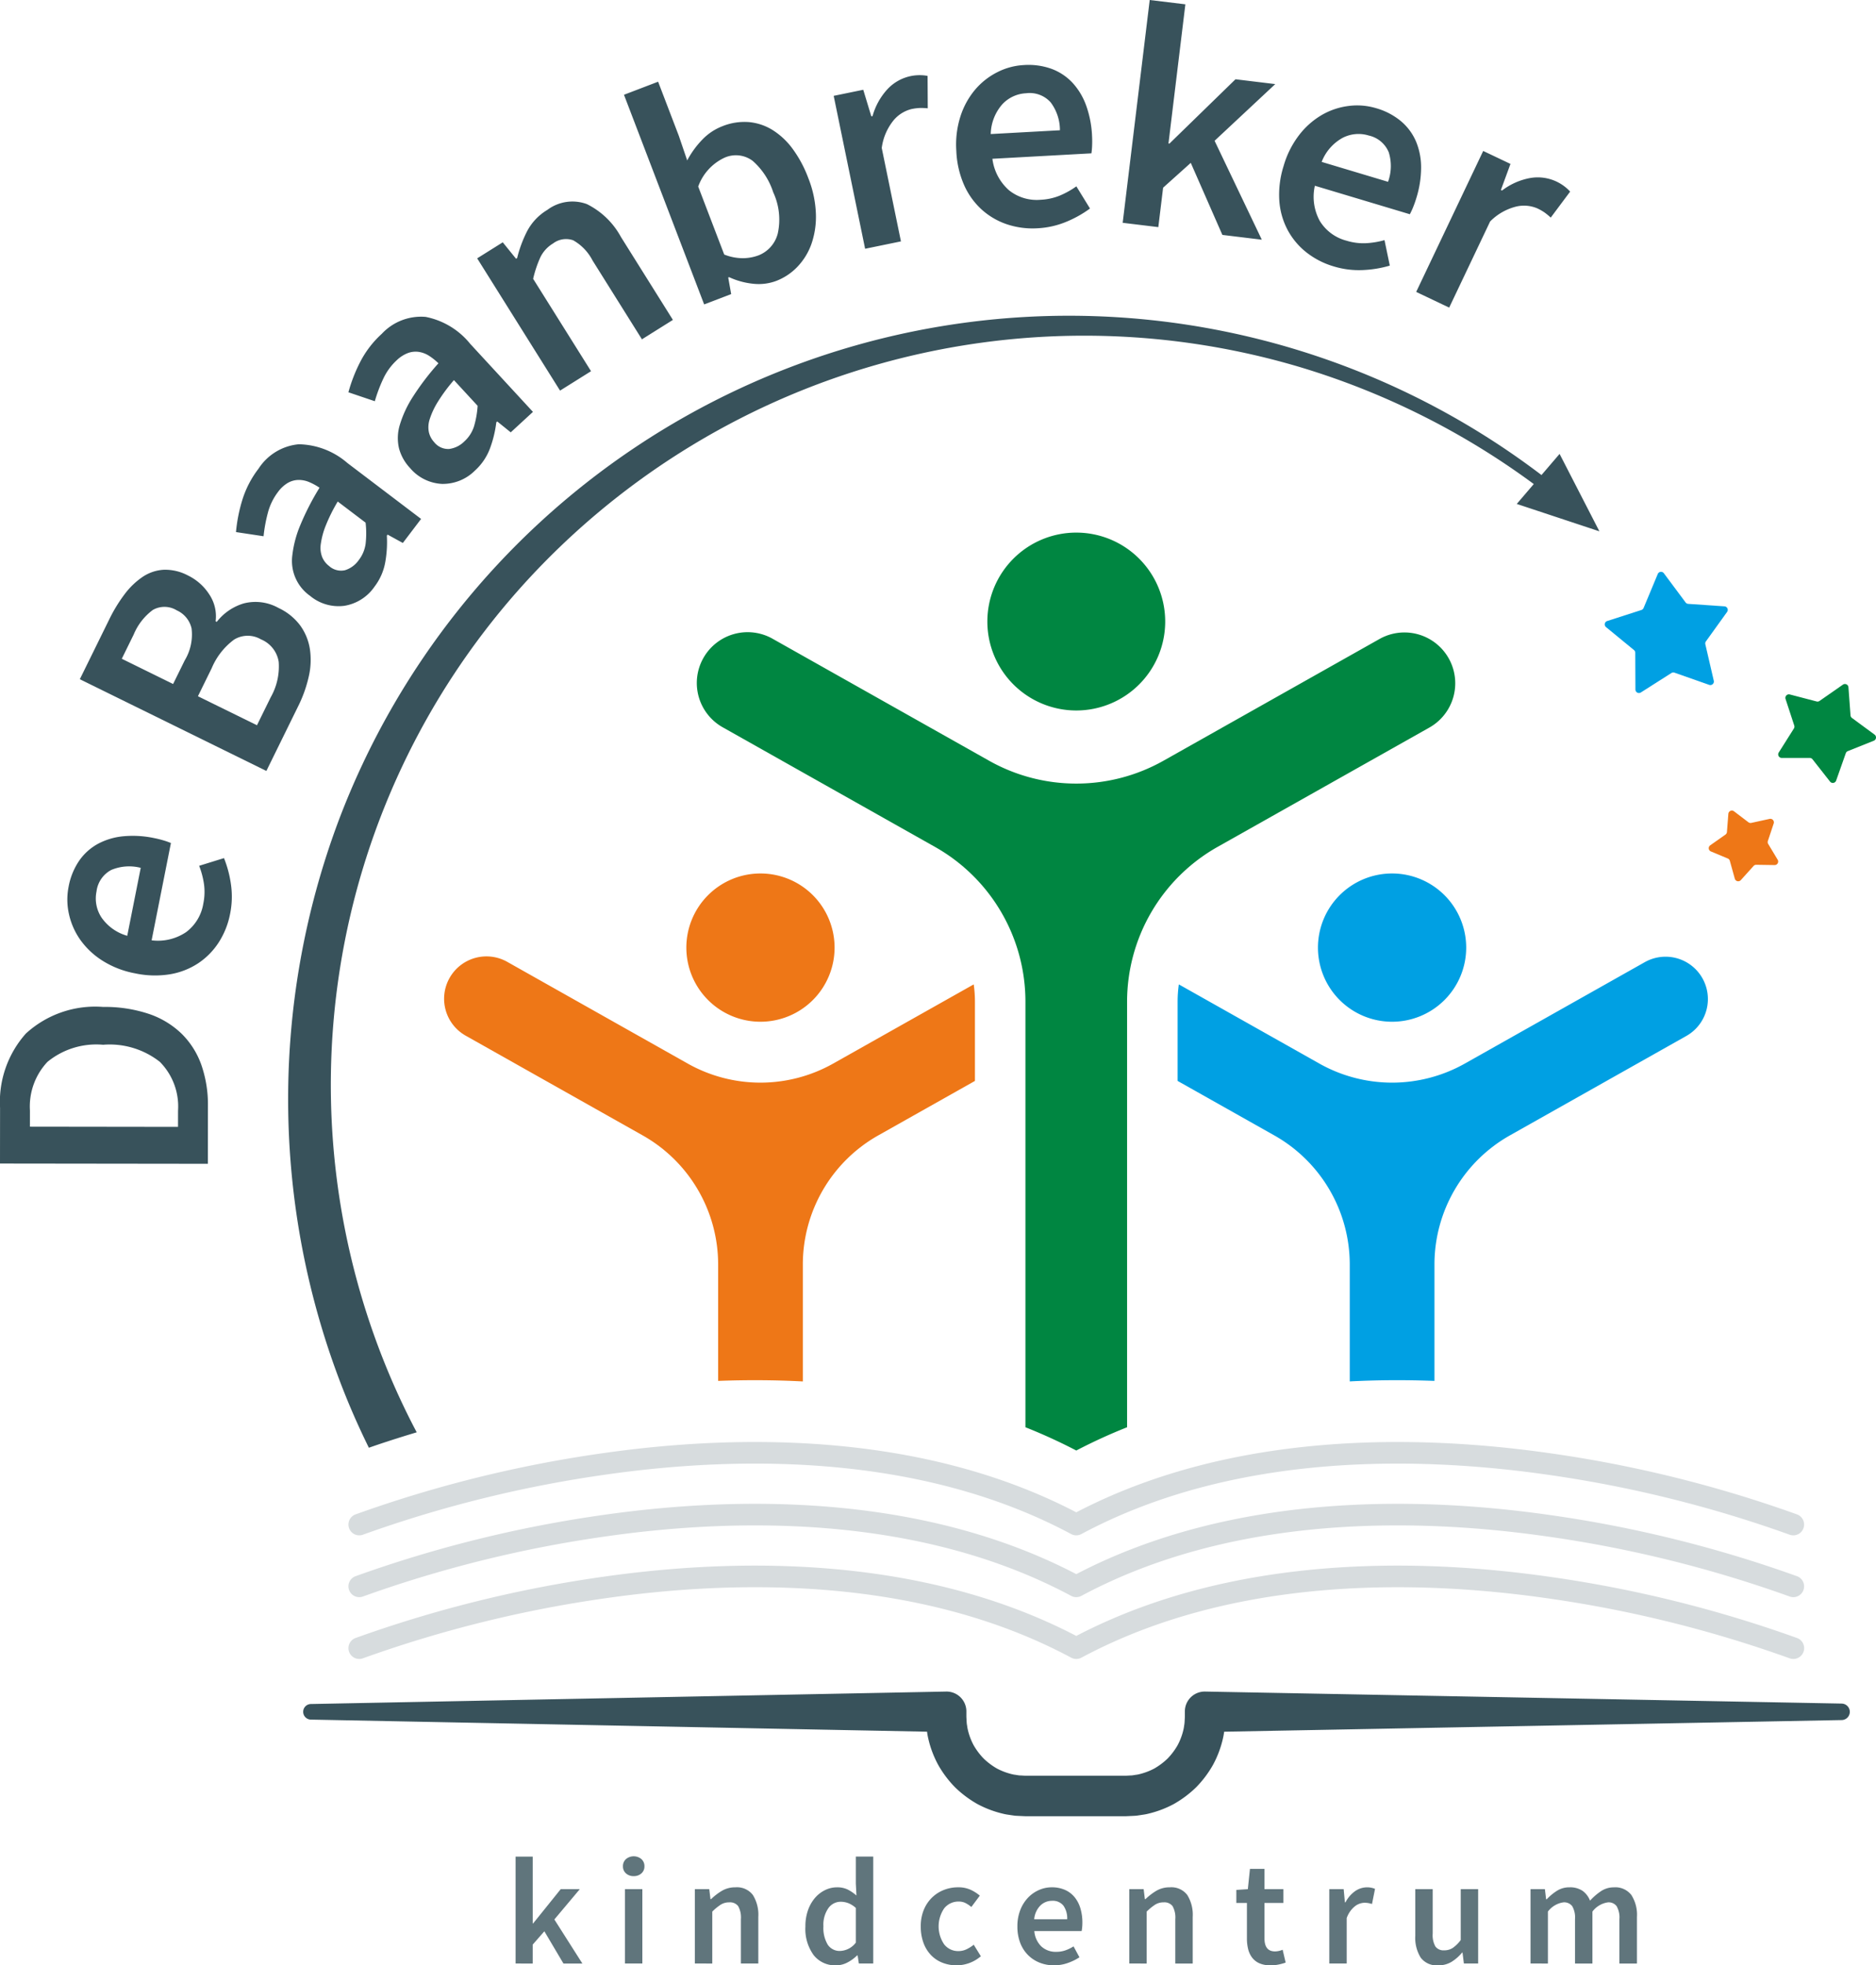
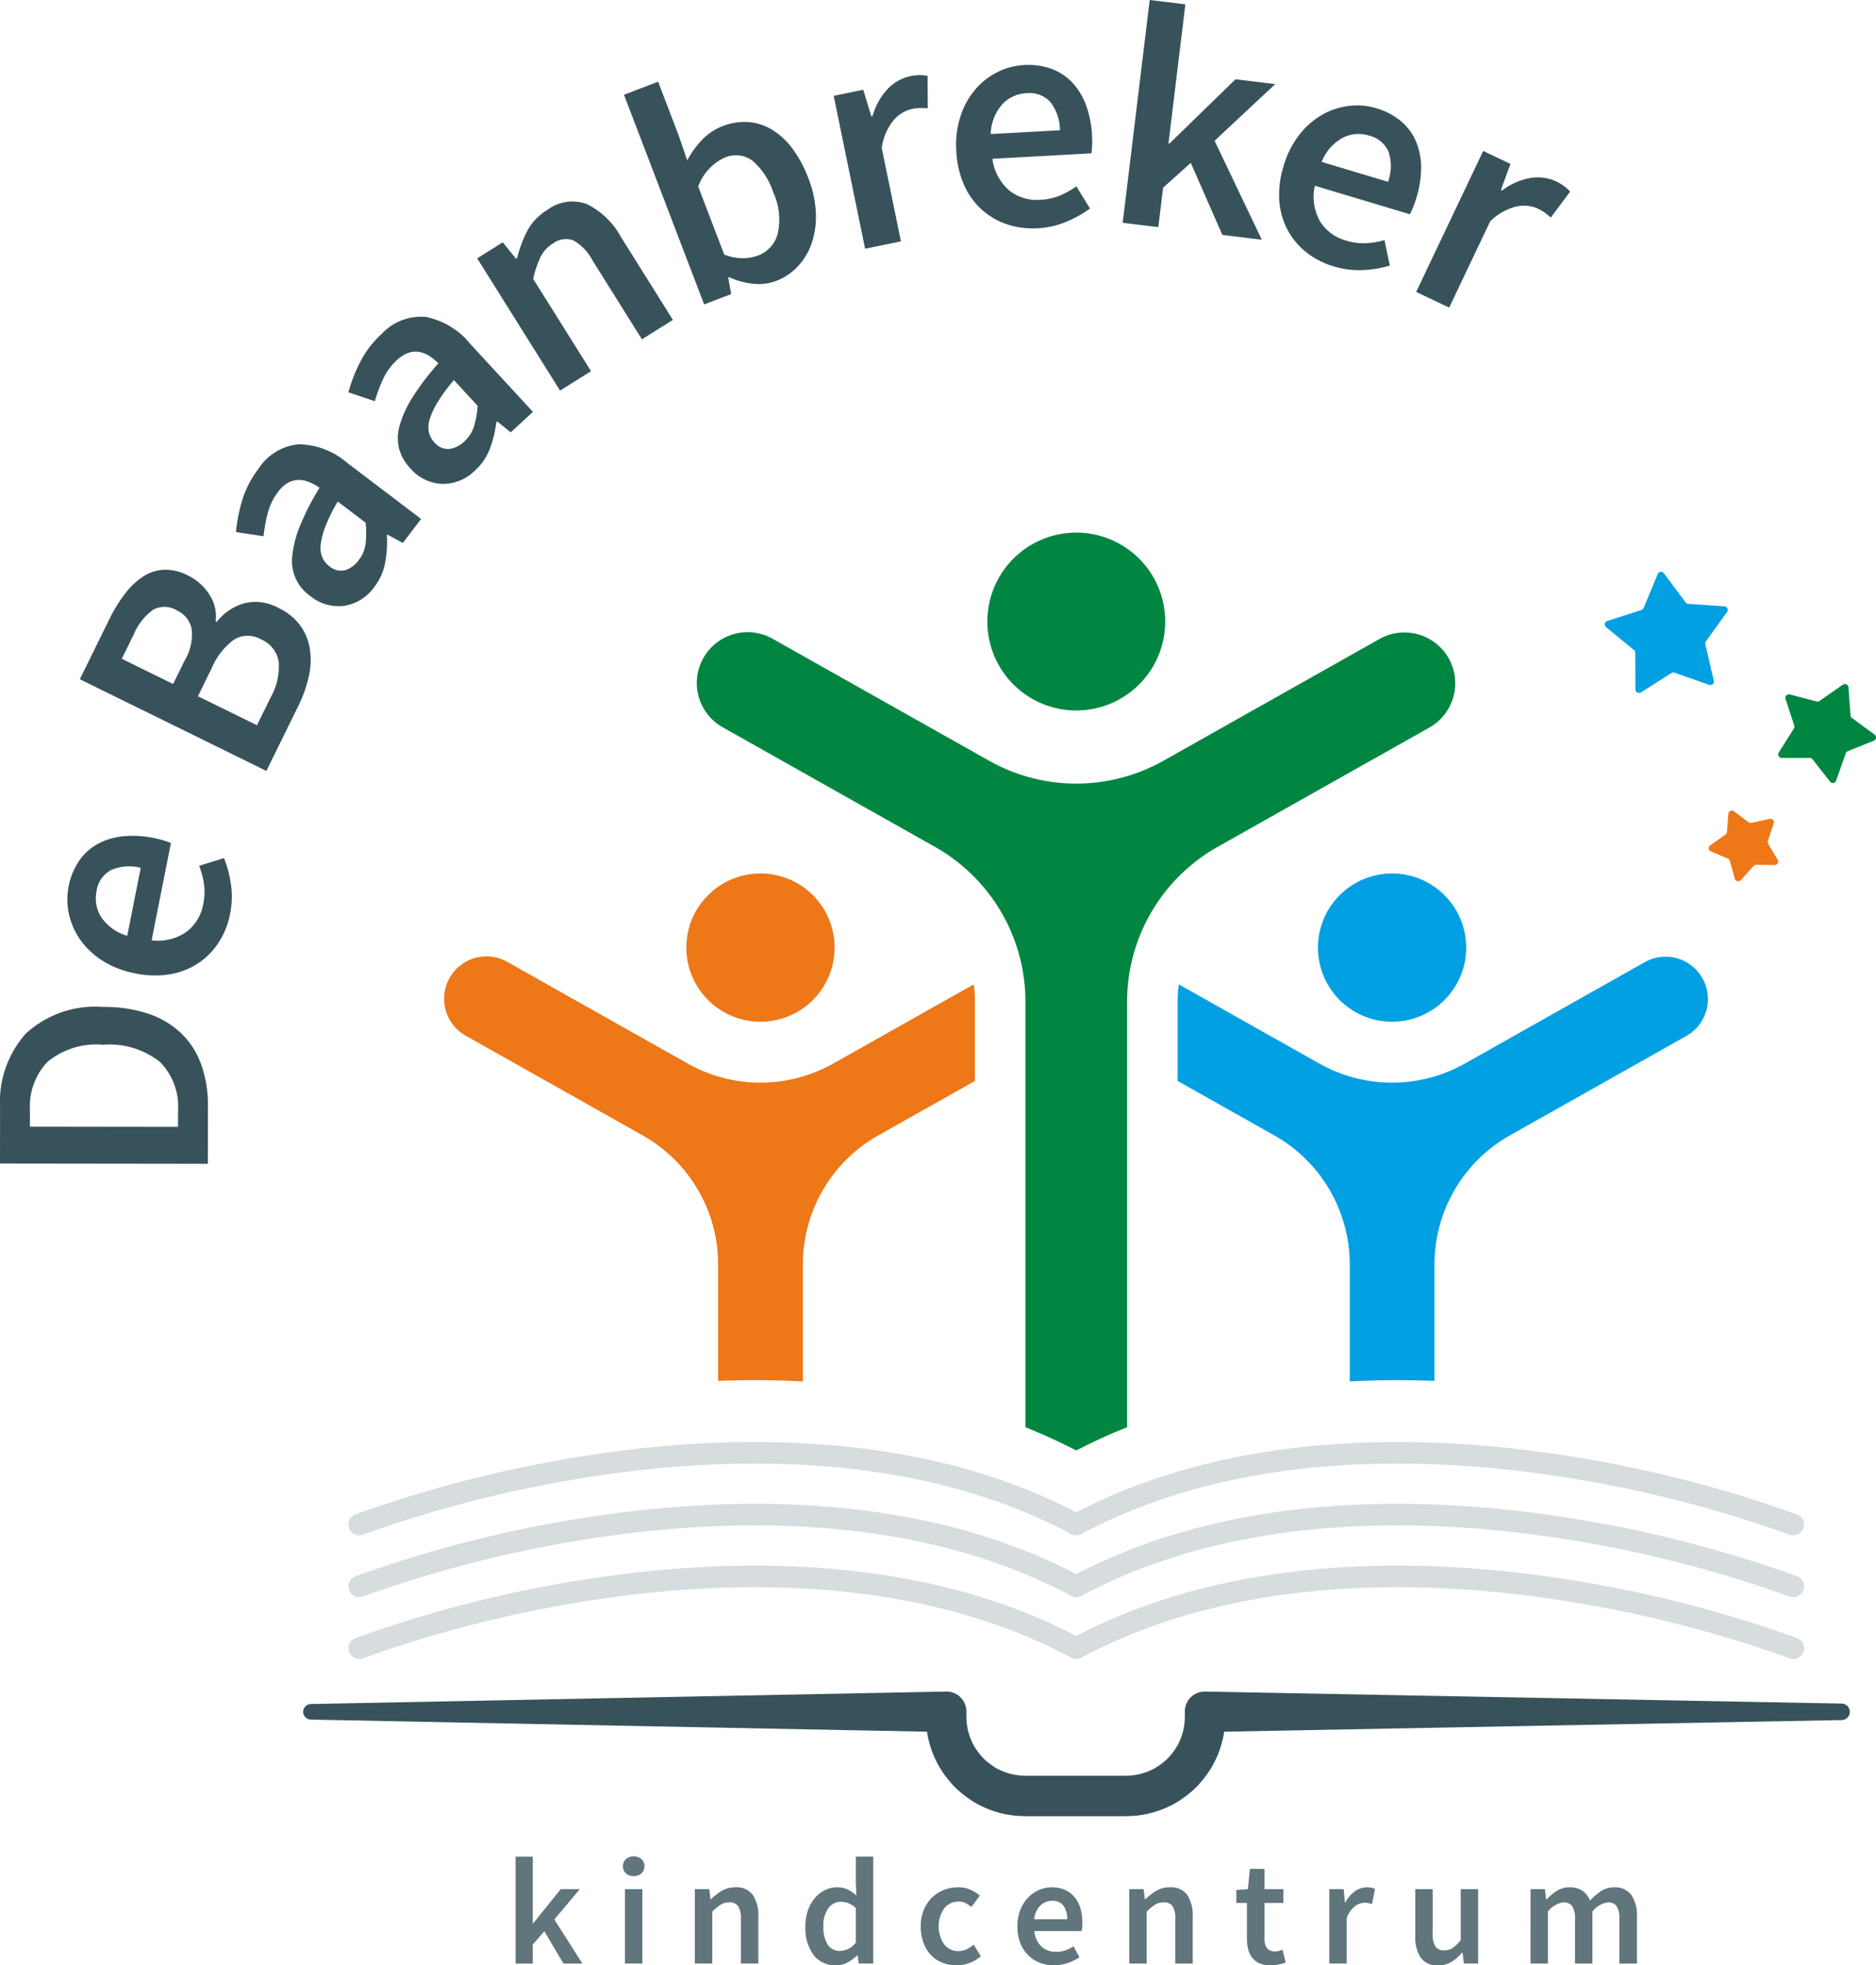
<svg xmlns="http://www.w3.org/2000/svg" viewBox="0 0 96.819 101.406">
  <defs>
    <style>.cls-1{fill:#60757c;}.cls-2{fill:#38525b;}.cls-3{fill:#d7dcde;}.cls-4,.cls-7{fill:#008641;}.cls-4,.cls-5{fill-rule:evenodd;}.cls-5,.cls-8{fill:#00a0e3;}.cls-6{fill:#ee7717;}</style>
  </defs>
  <g id="Layer_2" data-name="Layer 2">
    <g id="Assats">
      <g id="Logo_Kindcentrum_De_Baanbreker" data-name="Logo Kindcentrum De Baanbreker">
        <path id="kindcentrum" class="cls-1" d="M26.61,101.312V95.796h.883v3.446h.023l1.422-1.766h.985l-1.313,1.563,1.446,2.274h-.977l-.985-1.664-.602.688v.977Zm6.095-4.509a.573.573,0,0,1-.399-.141.471.471,0,0,1-.156-.367.483.483,0,0,1,.156-.371.622.622,0,0,1,.797,0,.483.483,0,0,1,.156.371.471.471,0,0,1-.156.367A.574.574,0,0,1,32.705,96.803Zm-.453,4.509V97.475h.899v3.837Zm3.61,0V97.475h.742l.063.516H36.698a3.044,3.044,0,0,1,.559-.43,1.338,1.338,0,0,1,.699-.18,1.028,1.028,0,0,1,.899.395,1.927,1.927,0,0,1,.281,1.129v2.407h-.899V99.023a1.194,1.194,0,0,0-.141-.672.529.529,0,0,0-.461-.195.808.808,0,0,0-.441.121,2.821,2.821,0,0,0-.434.356v2.68Zm7.283.094a1.403,1.403,0,0,1-1.153-.527,2.299,2.299,0,0,1-.426-1.481,2.45,2.45,0,0,1,.137-.844,1.966,1.966,0,0,1,.363-.633,1.624,1.624,0,0,1,.52-.399,1.385,1.385,0,0,1,.606-.141,1.234,1.234,0,0,1,.555.113,2.23,2.23,0,0,1,.453.309l-.031-.617v-1.391H45.067v5.517h-.742l-.063-.414h-.031a2.03,2.03,0,0,1-.492.359A1.256,1.256,0,0,1,43.145,101.406Zm.219-.742a1.072,1.072,0,0,0,.805-.43V98.445a1.275,1.275,0,0,0-.395-.25,1.116,1.116,0,0,0-.387-.07.778.778,0,0,0-.633.328,1.489,1.489,0,0,0-.258.938,1.676,1.676,0,0,0,.223.949A.734.734,0,0,0,43.363,100.664Zm6.009.742a1.992,1.992,0,0,1-.731-.133,1.646,1.646,0,0,1-.59-.391,1.804,1.804,0,0,1-.391-.633,2.412,2.412,0,0,1-.141-.852,2.195,2.195,0,0,1,.156-.852,1.87,1.87,0,0,1,.422-.633,1.837,1.837,0,0,1,.613-.395,1.981,1.981,0,0,1,.731-.137,1.523,1.523,0,0,1,.645.125,2.1,2.1,0,0,1,.481.305l-.438.586a1.503,1.503,0,0,0-.309-.207.749.749,0,0,0-.332-.074.938.938,0,0,0-.758.348,1.649,1.649,0,0,0-.004,1.86.911.911,0,0,0,.738.348.954.954,0,0,0,.426-.098,1.909,1.909,0,0,0,.363-.23l.367.594a1.925,1.925,0,0,1-1.25.469Zm5.025,0a1.99,1.99,0,0,1-.742-.137,1.761,1.761,0,0,1-.602-.395,1.8,1.8,0,0,1-.402-.629,2.321,2.321,0,0,1-.145-.848,2.275,2.275,0,0,1,.149-.844,1.934,1.934,0,0,1,.395-.633,1.748,1.748,0,0,1,.567-.399,1.618,1.618,0,0,1,.656-.141,1.67,1.67,0,0,1,.688.133,1.343,1.343,0,0,1,.496.375,1.653,1.653,0,0,1,.301.578,2.533,2.533,0,0,1,.102.735q0,.133-.012.25a1.686,1.686,0,0,1-.027.188H53.381a1.238,1.238,0,0,0,.363.793,1.09,1.09,0,0,0,.77.277,1.411,1.411,0,0,0,.465-.074,2.056,2.056,0,0,0,.426-.207l.305.563a2.76,2.76,0,0,1-.61.297A2.121,2.121,0,0,1,54.397,101.406Zm-1.024-2.376H55.077a1.139,1.139,0,0,0-.191-.699.691.691,0,0,0-.59-.254.852.852,0,0,0-.602.242A1.148,1.148,0,0,0,53.374,99.031Zm4.907,2.282V97.475h.742l.063.516h.031a3.044,3.044,0,0,1,.559-.43,1.338,1.338,0,0,1,.699-.18,1.028,1.028,0,0,1,.899.395A1.927,1.927,0,0,1,61.555,98.906v2.407h-.899V99.023a1.194,1.194,0,0,0-.141-.672.529.529,0,0,0-.461-.195.808.808,0,0,0-.441.121,2.82,2.82,0,0,0-.434.356v2.68Zm7.291.094a1.405,1.405,0,0,1-.567-.102.96.96,0,0,1-.375-.285,1.177,1.177,0,0,1-.211-.438,2.236,2.236,0,0,1-.066-.567V98.187h-.547v-.672l.594-.039.109-1.047h.75v1.047h.977v.711h-.977v1.828q0,.672.539.672a.953.953,0,0,0,.207-.024.969.969,0,0,0,.191-.062l.156.664a2.98,2.98,0,0,1-.356.098A2.023,2.023,0,0,1,65.571,101.406Zm3.032-.094V97.475h.742l.063.68h.031a1.609,1.609,0,0,1,.492-.574,1.082,1.082,0,0,1,1.032-.121l-.156.781a1.662,1.662,0,0,0-.188-.047,1.213,1.213,0,0,0-.211-.016.837.837,0,0,0-.477.176,1.359,1.359,0,0,0-.43.614v2.344Zm5.618.094a1.027,1.027,0,0,1-.899-.395,1.928,1.928,0,0,1-.281-1.129V97.475h.899v2.29a1.194,1.194,0,0,0,.141.672.52.52,0,0,0,.453.195.789.789,0,0,0,.442-.125,1.805,1.805,0,0,0,.41-.406V97.475h.899v3.837H75.55l-.07-.563h-.023a2.255,2.255,0,0,1-.543.477A1.296,1.296,0,0,1,74.222,101.406Zm4.767-.094V97.475h.742l.063.524h.031a2.692,2.692,0,0,1,.527-.438,1.184,1.184,0,0,1,.645-.18,1.148,1.148,0,0,1,.676.18,1.117,1.117,0,0,1,.387.508,3.093,3.093,0,0,1,.57-.492,1.183,1.183,0,0,1,.664-.195,1.04,1.04,0,0,1,.899.395,1.888,1.888,0,0,1,.289,1.129v2.407h-.906V99.023a1.168,1.168,0,0,0-.145-.672.514.514,0,0,0-.442-.195,1.209,1.209,0,0,0-.805.477v2.68h-.899V99.023a1.168,1.168,0,0,0-.145-.672.522.522,0,0,0-.449-.195,1.209,1.209,0,0,0-.805.477v2.68Z" />
        <path id="kaft" class="cls-2" d="M95.043,87.9l-32.848-.62-.014-0a1.025,1.025,0,0,0-1.031,1.02l-0.0.025c-.001.094.001.199-.001.284l-.012.216a1.319,1.319,0,0,1-.025.214,1.796,1.796,0,0,1-.037.212,3.224,3.224,0,0,1-.302.802,3.442,3.442,0,0,1-.518.687,3.522,3.522,0,0,1-.689.515,3.37,3.37,0,0,1-.804.297c-.069.018-.142.022-.212.035l-.106.017c-.036.005-.072.004-.108.006l-.216.012-.289 0H53.193l-.289-0-.216-.012c-.036-.002-.072-.001-.108-.006l-.106-.017c-.07-.013-.143-.017-.212-.035a3.37,3.37,0,0,1-.804-.297,3.522,3.522,0,0,1-.689-.515,3.441,3.441,0,0,1-.518-.687,3.224,3.224,0,0,1-.302-.802,1.798,1.798,0,0,1-.037-.212,1.32,1.32,0,0,1-.025-.214l-.012-.216c-.002-.084-.001-.19-.001-.284l-0-.032-0-.009A1.025,1.025,0,0,0,48.828,87.28L16.049,87.923a.402.402,0,0,0,0,.804l31.795.624a3.478,3.478,0,0,0,.063.353,5.307,5.307,0,0,0,.513,1.36,5.511,5.511,0,0,0,.873,1.159,5.583,5.583,0,0,0,1.163.868,5.443,5.443,0,0,0,1.363.505c.118.029.239.041.359.061l.18.026c.06.008.121.008.181.012l.363.017.29 0h4.637l.29-0.0.363-.017c.06-.004.121-.005.181-.012l.18-.026c.12-.02.241-.033.359-.061a5.443,5.443,0,0,0,1.363-.505,5.583,5.583,0,0,0,1.163-.868,5.511,5.511,0,0,0,.873-1.159,5.308,5.308,0,0,0,.513-1.36,3.462,3.462,0,0,0,.063-.352l31.865-.601a.425.425,0,0,0,0-.85Z" />
        <path id="boek" class="cls-3" d="M92.551,85.598a.556.556,0,0,1-.202-.038,63.181,63.181,0,0,0-12.561-3.102c-6.573-.936-16.069-1.163-23.979,3.074a.557.557,0,0,1-.526,0c-7.91-4.238-17.406-4.011-23.979-3.074A63.182,63.182,0,0,0,18.743,85.56a.557.557,0,0,1-.405-1.039,64.345,64.345,0,0,1,12.782-3.163c6.674-.954,16.297-1.188,24.426,3.052C63.675,80.17,73.298,80.404,79.972,81.358a64.346,64.346,0,0,1,12.782,3.163.557.557,0,0,1-.203,1.077Zm.519-3.544a.557.557,0,0,0-.317-.722A64.346,64.346,0,0,0,79.972,78.169c-6.674-.954-16.297-1.188-24.426,3.052C47.417,76.981,37.794,77.215,31.12,78.169a64.345,64.345,0,0,0-12.782,3.163.557.557,0,0,0,.405,1.039A63.183,63.183,0,0,1,31.303,79.269c6.573-.937,16.069-1.163,23.979,3.074a.557.557,0,0,0,.526,0c7.91-4.238,17.406-4.011,23.979-3.074A63.182,63.182,0,0,1,92.349,82.371a.557.557,0,0,0,.722-.317Zm0-3.189a.557.557,0,0,0-.317-.722A64.346,64.346,0,0,0,79.972,74.98c-6.674-.954-16.297-1.188-24.426,3.052-8.129-4.241-17.752-4.006-24.426-3.052a64.345,64.345,0,0,0-12.782,3.163.557.557,0,0,0,.405,1.039A63.182,63.182,0,0,1,31.303,76.08c6.573-.937,16.069-1.163,23.979,3.074a.557.557,0,0,0,.526,0c7.91-4.237,17.406-4.01,23.979-3.074a63.181,63.181,0,0,1,12.561,3.102.557.557,0,0,0,.722-.317Z" />
        <g id="sterren">
          <path id="groen" class="cls-4" d="M92.6,37.435l-.449-1.37a.182.182,0,0,1,.219-.233l1.385.362a.182.182,0,0,0,.15-.027L95.111,35.326a.182.182,0,0,1,.286.136l.107,1.45a.182.182,0,0,0,.074.133l1.167.859a.182.182,0,0,1-.04.316l-1.341.536a.182.182,0,0,0-.104.109l-.498,1.411a.182.182,0,0,1-.315.052l-.905-1.151a.182.182,0,0,0-.143-.07H91.954a.182.182,0,0,1-.154-.28l.781-1.237A.182.182,0,0,0,92.6,37.435Z" />
          <path id="blauw" class="cls-5" d="M84.825,31.37l.731-1.753a.182.182,0,0,1,.314-.039l1.123,1.507a.182.182,0,0,0,.134.073l1.871.128a.182.182,0,0,1,.136.288L88.041,33.094a.182.182,0,0,0-.03.148l.436,1.882a.182.182,0,0,1-.238.213l-1.79-.629a.182.182,0,0,0-.158.018l-1.578,1.004a.182.182,0,0,1-.28-.153l-.008-1.896a.182.182,0,0,0-.067-.14L82.886,32.357a.182.182,0,0,1,.06-.314l1.767-.569A.182.182,0,0,0,84.825,31.37Z" />
          <path id="oranje" class="cls-6" d="M89.126,42.93l.073-.938a.182.182,0,0,1,.292-.131l.743.565a.182.182,0,0,0,.149.033l.944-.206a.182.182,0,0,1,.212.236l-.301.905a.182.182,0,0,0,.017.151l.489.814a.182.182,0,0,1-.159.276l-.946-.014a.182.182,0,0,0-.138.06l-.658.73a.182.182,0,0,1-.311-.073l-.257-.923a.182.182,0,0,0-.106-.119l-.87-.363a.182.182,0,0,1-.035-.317l.783-.552A.182.182,0,0,0,89.126,42.93Z" />
        </g>
        <g id="poppetjes">
          <path id="groen-2" data-name="groen" class="cls-7" d="M73.769,37.54,62.841,43.696a9.177,9.177,0,0,0-4.673,7.999V73.643a28.015,28.015,0,0,0-2.622,1.2,28.038,28.038,0,0,0-2.624-1.2V51.695A9.165,9.165,0,0,0,48.25,43.696L37.323,37.54a2.622,2.622,0,1,1,2.573-4.569l11.144,6.277a9.173,9.173,0,0,0,9.012,0l11.142-6.277A2.622,2.622,0,1,1,73.769,37.54ZM55.547,27.481a4.589,4.589,0,1,0,4.588,4.588A4.59,4.59,0,0,0,55.547,27.481Z" />
          <path id="oranje-2" data-name="oranje" class="cls-6" d="M50.316,51.695V55.773l-4.988,2.81a7.646,7.646,0,0,0-3.894,6.664v6.032c-1.495-.079-2.961-.081-4.371-.028V65.247a7.65,7.65,0,0,0-3.896-6.664l-9.107-5.13a2.186,2.186,0,1,1,2.147-3.808l9.285,5.232a7.651,7.651,0,0,0,7.508,0L50.253,50.792A6.451,6.451,0,0,1,50.316,51.695Zm-7.244-2.801a3.825,3.825,0,1,0-3.824,3.825A3.825,3.825,0,0,0,43.072,48.894Z" />
          <path id="blauw-2" data-name="blauw" class="cls-8" d="M87.03,53.453l-9.105,5.13a7.648,7.648,0,0,0-3.894,6.664V71.251c-1.41-.053-2.876-.052-4.371.026V65.247a7.65,7.65,0,0,0-3.896-6.664l-4.988-2.81V51.695a6.452,6.452,0,0,1,.063-.903L68.09,54.877a7.654,7.654,0,0,0,7.51,0l9.286-5.232a2.185,2.185,0,0,1,2.144,3.808Zm-11.361-4.559a3.825,3.825,0,1,0-3.825,3.825A3.825,3.825,0,0,0,75.669,48.894Z" />
        </g>
-         <path id="baan" class="cls-2" d="M82.544,27.415l-2.055-3.995-.934,1.091A40.291,40.291,0,0,0,17.5,42.28a40.956,40.956,0,0,0,.475,30.081q.493,1.185,1.062,2.339c.542-.191,1.385-.472,2.469-.796q-.656-1.241-1.219-2.53A38.501,38.501,0,0,1,26.758,30.444,39.046,39.046,0,0,1,67.028,18.923a39.366,39.366,0,0,1,12.129,6.053l-.878,1.026Z" />
        <path id="De_Baanbreker" data-name="De Baanbreker" class="cls-2" d="M10.728,60.049,0,60.036.003,57.165a5.3,5.3,0,0,1,1.333-3.837,5.296,5.296,0,0,1,3.988-1.373,7.164,7.164,0,0,1,2.345.355A4.501,4.501,0,0,1,9.366,53.33a4.246,4.246,0,0,1,1.023,1.609,6.213,6.213,0,0,1,.342,2.141ZM9.188,58.144l.001-.837a3.27,3.27,0,0,0-.94-2.519,4.185,4.185,0,0,0-2.927-.881,3.976,3.976,0,0,0-2.872.882,3.359,3.359,0,0,0-.905,2.509l-.001.836Zm2.688-10.996a4.184,4.184,0,0,1-.585,1.473,3.699,3.699,0,0,1-1.058,1.078A3.778,3.778,0,0,1,8.773,50.27a4.877,4.877,0,0,1-1.805-.049,4.777,4.777,0,0,1-1.677-.651,4.06,4.06,0,0,1-1.142-1.071,3.667,3.667,0,0,1-.589-1.329,3.395,3.395,0,0,1-.021-1.409,3.504,3.504,0,0,1,.555-1.361,2.819,2.819,0,0,1,.975-.868A3.465,3.465,0,0,1,6.382,43.148a5.318,5.318,0,0,1,1.554.091q.274.054.51.126a3.481,3.481,0,0,1,.375.133L7.825,48.518a2.599,2.599,0,0,0,1.782-.424,2.29,2.29,0,0,0,.886-1.472,2.967,2.967,0,0,0,.037-.988,4.319,4.319,0,0,0-.252-.961L11.56,44.276a5.794,5.794,0,0,1,.362,1.376A4.45,4.45,0,0,1,11.876,47.148ZM6.567,48.285,7.263,44.778a2.389,2.389,0,0,0-1.518.108,1.452,1.452,0,0,0-.764,1.111,1.787,1.787,0,0,0,.253,1.338A2.411,2.411,0,0,0,6.567,48.285Zm7.18-8.506L4.12,35.046l1.513-3.076a7.848,7.848,0,0,1,.802-1.315,3.89,3.89,0,0,1,.933-.894,2.164,2.164,0,0,1,1.083-.363,2.504,2.504,0,0,1,1.245.293,2.723,2.723,0,0,1,1.107.983,2.028,2.028,0,0,1,.325,1.384l.059.029a2.758,2.758,0,0,1,1.391-.952,2.43,2.43,0,0,1,1.795.234,2.946,2.946,0,0,1,1.114.895,2.811,2.811,0,0,1,.503,1.207,3.794,3.794,0,0,1-.053,1.427,6.749,6.749,0,0,1-.555,1.555ZM8.934,35.293l.601-1.222a2.579,2.579,0,0,0,.352-1.645,1.347,1.347,0,0,0-.765-.934,1.212,1.212,0,0,0-1.233-.021,3.018,3.018,0,0,0-.989,1.269l-.615,1.251Zm4.328,2.128.709-1.442a3.222,3.222,0,0,0,.413-1.826,1.505,1.505,0,0,0-.917-1.164,1.347,1.347,0,0,0-1.386.013,3.54,3.54,0,0,0-1.157,1.479l-.709,1.443Zm6.061-7.143a2.344,2.344,0,0,1-1.557.981,2.299,2.299,0,0,1-1.762-.513,2.204,2.204,0,0,1-.916-2.104,5.666,5.666,0,0,1,.409-1.543,13.515,13.515,0,0,1,.993-1.934,3.053,3.053,0,0,0-.532-.29,1.372,1.372,0,0,0-.554-.111,1.142,1.142,0,0,0-.547.151,1.708,1.708,0,0,0-.514.475,3.052,3.052,0,0,0-.516,1.06,7.803,7.803,0,0,0-.225,1.219L12.179,27.454a8.074,8.074,0,0,1,.324-1.648,5.129,5.129,0,0,1,.842-1.626,2.772,2.772,0,0,1,2.075-1.257,3.936,3.936,0,0,1,2.509.967l3.803,2.885-.942,1.241-.785-.431-.04.052a5.912,5.912,0,0,1-.085,1.387A2.918,2.918,0,0,1,19.322,30.278ZM18.513,28.902a1.768,1.768,0,0,0,.357-.851,4.791,4.791,0,0,0-.002-1.083L17.43,25.878a8.618,8.618,0,0,0-.624,1.256,3.99,3.99,0,0,0-.251.942,1.318,1.318,0,0,0,.075.675,1.119,1.119,0,0,0,.355.455.919.919,0,0,0,.826.214A1.357,1.357,0,0,0,18.513,28.902Zm6.002-4.625a2.344,2.344,0,0,1-1.705.691,2.3,2.3,0,0,1-1.644-.815,2.359,2.359,0,0,1-.574-1.022,2.334,2.334,0,0,1,.043-1.211,5.67,5.67,0,0,1,.674-1.447,13.5,13.5,0,0,1,1.318-1.728,3.056,3.056,0,0,0-.472-.379,1.378,1.378,0,0,0-.526-.207,1.147,1.147,0,0,0-.565.053,1.71,1.71,0,0,0-.59.377,3.047,3.047,0,0,0-.694.953,7.793,7.793,0,0,0-.436,1.16l-1.363-.461a8.074,8.074,0,0,1,.609-1.566,5.132,5.132,0,0,1,1.115-1.452,2.771,2.771,0,0,1,2.264-.872,3.936,3.936,0,0,1,2.3,1.393L27.505,21.252l-1.146,1.056-.697-.562-.048.044a5.904,5.904,0,0,1-.328,1.351A2.919,2.919,0,0,1,24.515,24.277Zm-.555-1.497a1.769,1.769,0,0,0,.502-.775,4.8,4.8,0,0,0,.188-1.066l-1.223-1.326a8.608,8.608,0,0,0-.835,1.127,3.992,3.992,0,0,0-.413.883,1.318,1.318,0,0,0-.045.677,1.121,1.121,0,0,0,.27.51.92.92,0,0,0,.775.356A1.356,1.356,0,0,0,23.96,22.78Zm4.944-2.625-4.277-6.825,1.32-.827.686.848.056-.035a6.396,6.396,0,0,1,.515-1.387,2.808,2.808,0,0,1,1.044-1.099,2.157,2.157,0,0,1,2.038-.3,4.047,4.047,0,0,1,1.759,1.695l2.683,4.281-1.598,1.002-2.552-4.073a2.507,2.507,0,0,0-.999-1.038,1.111,1.111,0,0,0-1.038.166A1.697,1.697,0,0,0,27.89,13.27a5.919,5.919,0,0,0-.375,1.116l2.988,4.767ZM40.057,14.496a2.588,2.588,0,0,1-1.146.149,3.912,3.912,0,0,1-1.282-.344l-.046.018.152.855-1.394.533L32.203,4.89l1.762-.674,1.067,2.788L35.466,8.278a4.699,4.699,0,0,1,.776-1.07A2.866,2.866,0,0,1,37.284,6.512a3.039,3.039,0,0,1,1.359-.213,2.786,2.786,0,0,1,1.228.409,3.775,3.775,0,0,1,1.042.98,6.217,6.217,0,0,1,.803,1.502,5.522,5.522,0,0,1,.391,1.826,4.289,4.289,0,0,1-.223,1.552,3.288,3.288,0,0,1-.722,1.189A2.995,2.995,0,0,1,40.057,14.496Zm-.924-1.315a1.643,1.643,0,0,0,1.007-1.132,3.345,3.345,0,0,0-.236-2.131A3.634,3.634,0,0,0,38.847,8.302,1.438,1.438,0,0,0,37.366,8.149a2.617,2.617,0,0,0-1.332,1.476l1.342,3.508a2.603,2.603,0,0,0,.977.189A2.351,2.351,0,0,0,39.132,13.181Zm5.515-.346L43.026,4.946,44.552,4.632l.416,1.371.064-.013a3.379,3.379,0,0,1,.77-1.389,2.272,2.272,0,0,1,2.07-.685l.009,1.673a3.539,3.539,0,0,0-.405-.017,2.556,2.556,0,0,0-.44.057,1.756,1.756,0,0,0-.906.563,2.849,2.849,0,0,0-.624,1.443l.991,4.82Zm8.903-1.057a4.181,4.181,0,0,1-1.572-.201,3.694,3.694,0,0,1-1.307-.758,3.773,3.773,0,0,1-.916-1.272,4.872,4.872,0,0,1-.401-1.76,4.779,4.779,0,0,1,.214-1.786,4.062,4.062,0,0,1,.754-1.372,3.671,3.671,0,0,1,1.142-.901,3.398,3.398,0,0,1,1.36-.37,3.512,3.512,0,0,1,1.457.199,2.823,2.823,0,0,1,1.083.729,3.466,3.466,0,0,1,.697,1.177,5.312,5.312,0,0,1,.297,1.528q.015.279.004.525a3.516,3.516,0,0,1-.036.396l-5.11.281a2.6,2.6,0,0,0,.853,1.621,2.29,2.29,0,0,0,1.645.493,2.969,2.969,0,0,0,.966-.209,4.332,4.332,0,0,0,.869-.483l.704,1.144a5.784,5.784,0,0,1-1.243.693A4.451,4.451,0,0,1,53.55,11.778Zm-2.419-4.861L54.702,6.721a2.39,2.39,0,0,0-.482-1.444,1.451,1.451,0,0,0-1.266-.465,1.787,1.787,0,0,0-1.233.577A2.408,2.408,0,0,0,51.131,6.917Zm6.809,4.579L59.336,0l1.84.223-.872,7.181.049.006,3.41-3.32,2.052.249L62.684,7.264l2.437,5.104L63.086,12.121,61.455,8.403l-1.428,1.281-.247,2.035Zm10.896,2.251a4.181,4.181,0,0,1-1.41-.722,3.698,3.698,0,0,1-.972-1.156,3.778,3.778,0,0,1-.43-1.507A4.872,4.872,0,0,1,66.245,8.569a4.773,4.773,0,0,1,.807-1.607,4.061,4.061,0,0,1,1.175-1.035,3.666,3.666,0,0,1,1.379-.46,3.398,3.398,0,0,1,1.405.113,3.506,3.506,0,0,1,1.303.682,2.819,2.819,0,0,1,.772,1.053,3.466,3.466,0,0,1,.256,1.344,5.313,5.313,0,0,1-.239,1.538q-.08.267-.174.496a3.531,3.531,0,0,1-.168.361L67.859,9.584a2.599,2.599,0,0,0,.253,1.814A2.289,2.289,0,0,0,69.492,12.419a2.969,2.969,0,0,0,.98.131,4.338,4.338,0,0,0,.981-.16l.274,1.315a5.792,5.792,0,0,1-1.405.23A4.449,4.449,0,0,1,68.837,13.747Zm-.626-5.393,3.425,1.027a2.39,2.39,0,0,0,.037-1.522,1.452,1.452,0,0,0-1.033-.866,1.787,1.787,0,0,0-1.356.124A2.411,2.411,0,0,0,68.21,8.353Zm4.877,6.708,3.459-7.273,1.407.669-.494,1.345L77.519,9.831A3.378,3.378,0,0,1,78.97,9.186a2.272,2.272,0,0,1,2.064.7l-1.001,1.341a3.485,3.485,0,0,0-.313-.258,2.548,2.548,0,0,0-.386-.22,1.756,1.756,0,0,0-1.062-.096,2.849,2.849,0,0,0-1.368.775L74.791,15.872Z" />
      </g>
    </g>
  </g>
</svg>